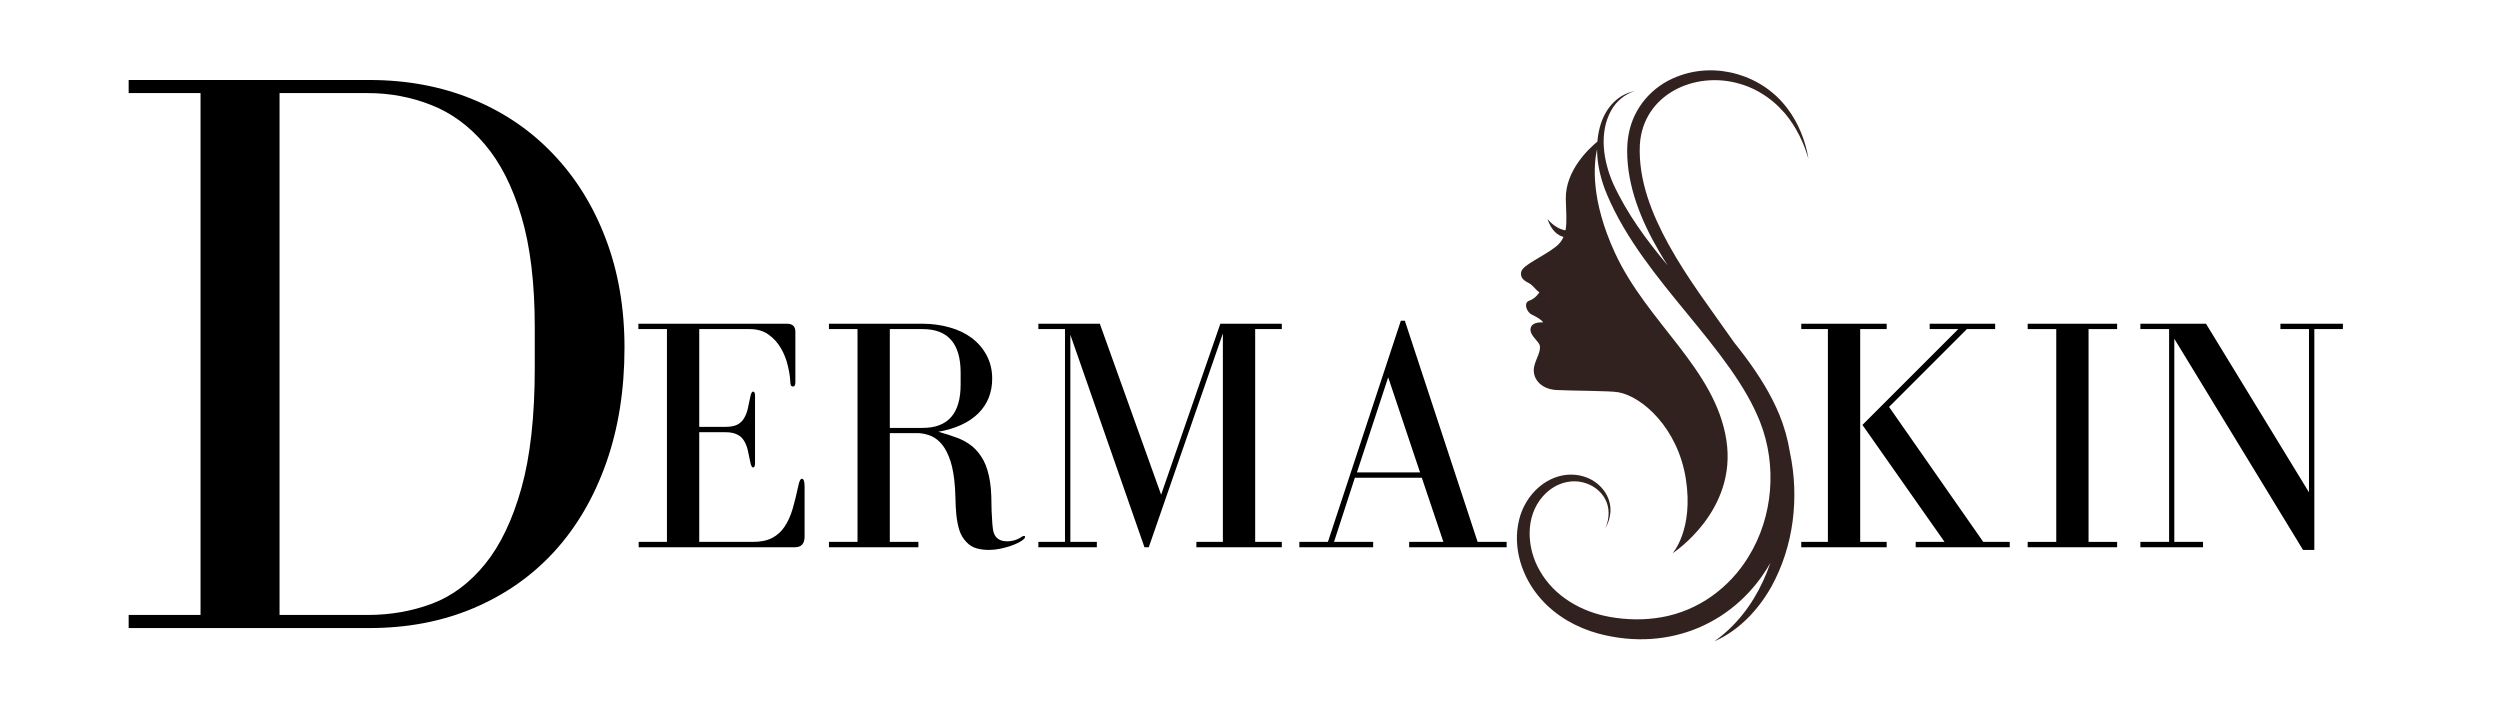
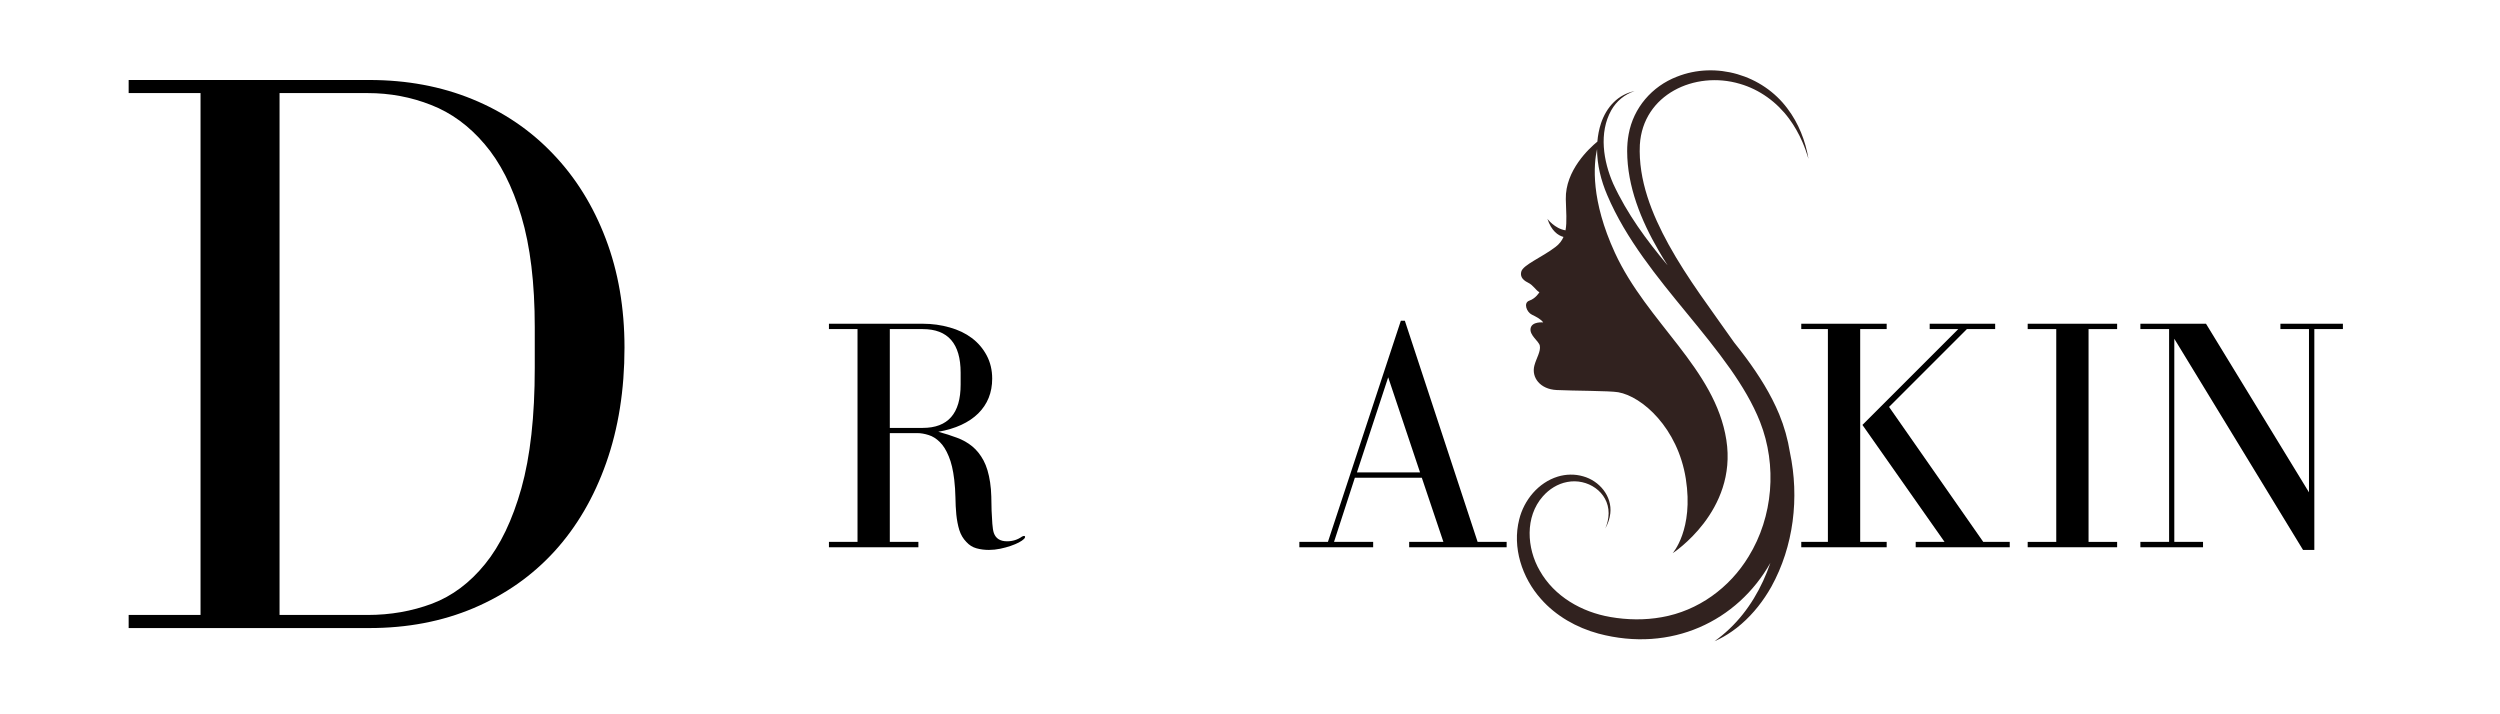
<svg xmlns="http://www.w3.org/2000/svg" width="350" viewBox="0 0 262.5 75" height="100" preserveAspectRatio="xMidYMid meet">
  <defs>
    <g />
  </defs>
  <g fill="#000000" fill-opacity="1">
    <g transform="translate(10.775, 65.946)">
      <g>
        <path d="M 28 -57.547 L 2.734 -57.547 L 2.734 -56.172 L 10.281 -56.172 L 10.281 -1.375 L 2.734 -1.375 L 2.734 0 L 28 0 C 32 0 35.648 -0.695 38.953 -2.094 C 42.266 -3.5 45.094 -5.484 47.438 -8.047 C 49.781 -10.617 51.594 -13.719 52.875 -17.344 C 54.156 -20.969 54.797 -25.004 54.797 -29.453 C 54.797 -33.617 54.141 -37.426 52.828 -40.875 C 51.516 -44.332 49.672 -47.301 47.297 -49.781 C 44.93 -52.27 42.109 -54.188 38.828 -55.531 C 35.547 -56.875 31.938 -57.547 28 -57.547 Z M 45.375 -31.594 L 45.375 -27.312 C 45.375 -22.227 44.906 -18.016 43.969 -14.672 C 43.031 -11.336 41.758 -8.688 40.156 -6.719 C 38.562 -4.75 36.707 -3.363 34.594 -2.562 C 32.477 -1.77 30.223 -1.375 27.828 -1.375 L 18.578 -1.375 L 18.578 -56.172 L 27.828 -56.172 C 30.172 -56.172 32.395 -55.754 34.5 -54.922 C 36.613 -54.098 38.484 -52.727 40.109 -50.812 C 41.742 -48.906 43.031 -46.379 43.969 -43.234 C 44.906 -40.098 45.375 -36.219 45.375 -31.594 Z M 45.375 -31.594 " />
      </g>
    </g>
  </g>
  <g fill="#000000" fill-opacity="1">
    <g transform="translate(65.873, 57.461)">
      <g>
-         <path d="M 7.547 -12.078 L 10.297 -12.078 C 10.805 -12.078 11.211 -12 11.516 -11.844 C 11.828 -11.695 12.066 -11.484 12.234 -11.203 C 12.41 -10.93 12.547 -10.598 12.641 -10.203 C 12.734 -9.805 12.828 -9.363 12.922 -8.875 C 12.992 -8.539 13.086 -8.375 13.203 -8.375 C 13.336 -8.375 13.406 -8.523 13.406 -8.828 L 13.406 -15.922 C 13.406 -16.203 13.336 -16.344 13.203 -16.344 C 13.086 -16.344 12.992 -16.18 12.922 -15.859 C 12.828 -15.367 12.734 -14.926 12.641 -14.531 C 12.547 -14.133 12.41 -13.797 12.234 -13.516 C 12.066 -13.234 11.828 -13.016 11.516 -12.859 C 11.211 -12.711 10.805 -12.641 10.297 -12.641 L 7.547 -12.641 L 7.547 -22.906 L 12.844 -22.906 C 13.633 -22.906 14.297 -22.711 14.828 -22.328 C 15.367 -21.941 15.801 -21.461 16.125 -20.891 C 16.457 -20.328 16.695 -19.723 16.844 -19.078 C 17 -18.441 17.086 -17.867 17.109 -17.359 C 17.109 -17.035 17.203 -16.875 17.391 -16.875 C 17.555 -16.875 17.641 -17.023 17.641 -17.328 L 17.641 -22.625 C 17.641 -23.188 17.348 -23.469 16.766 -23.469 L 1.156 -23.469 L 1.156 -22.906 L 4.156 -22.906 L 4.156 -0.562 L 1.188 -0.562 L 1.188 0 L 17.594 0 C 18.27 0 18.609 -0.375 18.609 -1.125 L 18.609 -6.359 C 18.609 -6.91 18.516 -7.188 18.328 -7.188 C 18.172 -7.188 18.047 -6.941 17.953 -6.453 C 17.766 -5.578 17.566 -4.773 17.359 -4.047 C 17.148 -3.328 16.867 -2.703 16.516 -2.172 C 16.172 -1.648 15.727 -1.25 15.188 -0.969 C 14.656 -0.695 13.984 -0.562 13.172 -0.562 L 7.547 -0.562 Z M 7.547 -12.078 " />
-       </g>
+         </g>
    </g>
  </g>
  <g fill="#000000" fill-opacity="1">
    <g transform="translate(85.914, 57.461)">
      <g>
        <path d="M 18.438 -1.5 C 18.363 -1.727 18.312 -2.051 18.281 -2.469 C 18.25 -2.895 18.223 -3.352 18.203 -3.844 C 18.191 -4.332 18.18 -4.832 18.172 -5.344 C 18.16 -5.852 18.117 -6.344 18.047 -6.812 C 17.91 -7.738 17.68 -8.504 17.359 -9.109 C 17.035 -9.711 16.641 -10.207 16.172 -10.594 C 15.703 -10.977 15.164 -11.281 14.562 -11.5 C 13.957 -11.727 13.305 -11.938 12.609 -12.125 C 14.422 -12.445 15.816 -13.086 16.797 -14.047 C 17.773 -15.016 18.266 -16.234 18.266 -17.703 C 18.266 -18.609 18.07 -19.422 17.688 -20.141 C 17.301 -20.867 16.781 -21.477 16.125 -21.969 C 15.477 -22.457 14.707 -22.828 13.812 -23.078 C 12.914 -23.336 11.969 -23.469 10.969 -23.469 L 1.125 -23.469 L 1.125 -22.906 L 4.125 -22.906 L 4.125 -0.562 L 1.125 -0.562 L 1.125 0 L 10.516 0 L 10.516 -0.562 L 7.516 -0.562 L 7.516 -11.984 L 10.406 -11.984 C 10.781 -11.984 11.176 -11.914 11.594 -11.781 C 12.008 -11.656 12.398 -11.41 12.766 -11.047 C 13.129 -10.691 13.441 -10.191 13.703 -9.547 C 13.973 -8.91 14.164 -8.094 14.281 -7.094 C 14.352 -6.488 14.395 -5.867 14.406 -5.234 C 14.414 -4.609 14.445 -4.004 14.5 -3.422 C 14.562 -2.836 14.664 -2.301 14.812 -1.812 C 14.969 -1.32 15.211 -0.906 15.547 -0.562 C 15.848 -0.227 16.203 -0.004 16.609 0.109 C 17.016 0.223 17.453 0.281 17.922 0.281 C 18.316 0.281 18.711 0.238 19.109 0.156 C 19.504 0.07 19.867 -0.023 20.203 -0.141 C 20.535 -0.254 20.82 -0.375 21.062 -0.5 C 21.312 -0.633 21.492 -0.758 21.609 -0.875 C 21.68 -0.945 21.719 -1.016 21.719 -1.078 C 21.719 -1.148 21.68 -1.188 21.609 -1.188 C 21.566 -1.188 21.5 -1.164 21.406 -1.125 C 20.938 -0.789 20.41 -0.625 19.828 -0.625 C 19.109 -0.625 18.645 -0.914 18.438 -1.5 Z M 7.516 -12.531 L 7.516 -22.906 L 10.969 -22.906 C 13.625 -22.906 14.953 -21.379 14.953 -18.328 L 14.953 -17.078 C 14.953 -14.047 13.625 -12.531 10.969 -12.531 Z M 7.516 -12.531 " />
      </g>
    </g>
  </g>
  <g fill="#000000" fill-opacity="1">
    <g transform="translate(107.84, 57.461)">
      <g>
-         <path d="M 1.188 -0.562 L 1.188 0 L 7.328 0 L 7.328 -0.562 L 4.547 -0.562 L 4.547 -22.312 L 12.328 0 L 12.781 0 L 20.562 -22.453 L 20.562 -0.562 L 17.781 -0.562 L 17.781 0 L 26.75 0 L 26.75 -0.562 L 23.953 -0.562 L 23.953 -22.906 L 26.75 -22.906 L 26.75 -23.469 L 20.297 -23.469 L 14.078 -5.516 L 7.641 -23.469 L 1.188 -23.469 L 1.188 -22.906 L 3.984 -22.906 L 3.984 -0.562 Z M 1.188 -0.562 " />
-       </g>
+         </g>
    </g>
  </g>
  <g fill="#000000" fill-opacity="1">
    <g transform="translate(135.666, 57.461)">
      <g>
        <path d="M 0.766 -0.562 L 0.766 0 L 8.516 0 L 8.516 -0.562 L 4.406 -0.562 L 6.594 -7.297 L 13.625 -7.297 L 15.891 -0.562 L 12.297 -0.562 L 12.297 0 L 22.531 0 L 22.531 -0.562 L 19.484 -0.562 L 11.844 -23.781 L 11.422 -23.781 L 3.766 -0.562 Z M 10.094 -17.844 L 13.438 -7.859 L 6.812 -7.859 Z M 10.094 -17.844 " />
      </g>
    </g>
  </g>
  <g fill="#000000" fill-opacity="1">
    <g transform="translate(187.945, 57.461)">
      <g>
        <path d="M 10.156 -22.906 L 10.156 -23.469 L 1.188 -23.469 L 1.188 -22.906 L 3.984 -22.906 L 3.984 -0.562 L 1.188 -0.562 L 1.188 0 L 10.156 0 L 10.156 -0.562 L 7.375 -0.562 L 7.375 -22.906 Z M 17.672 -22.906 L 7.609 -12.844 L 16.234 -0.562 L 13.203 -0.562 L 13.203 0 L 23.078 0 L 23.078 -0.562 L 20.297 -0.562 L 10.406 -14.734 L 18.578 -22.906 L 21.547 -22.906 L 21.547 -23.469 L 14.672 -23.469 L 14.672 -22.906 Z M 17.672 -22.906 " />
      </g>
    </g>
  </g>
  <g fill="#000000" fill-opacity="1">
    <g transform="translate(211.407, 57.461)">
      <g>
        <path d="M 10.891 -22.906 L 10.891 -23.469 L 1.5 -23.469 L 1.5 -22.906 L 4.5 -22.906 L 4.5 -0.562 L 1.5 -0.562 L 1.5 0 L 10.891 0 L 10.891 -0.562 L 7.891 -0.562 L 7.891 -22.906 Z M 10.891 -22.906 " />
      </g>
    </g>
  </g>
  <g fill="#000000" fill-opacity="1">
    <g transform="translate(223.802, 57.461)">
      <g>
        <path d="M 0.938 -0.562 L 0.938 0 L 7.516 0 L 7.516 -0.562 L 4.5 -0.562 L 4.5 -21.891 L 18.016 0.281 L 19.203 0.281 L 19.203 -22.906 L 22.203 -22.906 L 22.203 -23.469 L 15.641 -23.469 L 15.641 -22.906 L 18.641 -22.906 L 18.641 -5.766 L 7.828 -23.469 L 0.938 -23.469 L 0.938 -22.906 L 3.953 -22.906 L 3.953 -0.562 Z M 0.938 -0.562 " />
      </g>
    </g>
  </g>
  <path fill="#31221f" d="M 182.684 8.801 C 184.75 9.395 186.574 10.723 187.848 12.453 C 188.406 13.207 188.871 14.031 189.246 14.891 C 189.5 15.469 189.707 16.07 189.891 16.676 C 189.574 14.793 188.848 12.93 187.676 11.391 C 185.059 7.867 180.168 6.422 176.07 8.055 C 173.457 9.066 171.508 11.32 171.008 14.098 C 170.898 14.684 170.852 15.281 170.852 15.875 C 170.863 19.582 172.309 23.129 174.141 26.285 C 174.445 26.816 174.766 27.34 175.098 27.855 C 172.883 25.215 170.848 22.457 169.387 19.293 C 168.348 16.918 167.867 13.941 169.18 11.582 C 169.715 10.629 170.59 9.898 171.633 9.566 C 170.809 9.727 170.031 10.145 169.438 10.742 C 168.824 11.344 168.391 12.113 168.113 12.922 C 167.902 13.559 167.777 14.215 167.723 14.871 C 166.875 15.566 164.34 17.898 164.41 20.918 C 164.438 22.203 164.547 23.285 164.379 24.184 C 163.25 24.012 162.477 22.977 162.477 22.977 C 162.902 24.25 163.59 24.723 164.168 24.879 C 164 25.27 163.738 25.613 163.344 25.918 C 161.93 27.008 159.914 27.809 159.734 28.523 C 159.633 28.914 159.738 29.336 160.441 29.676 C 161.023 29.961 161.246 30.477 161.637 30.684 C 161.637 30.684 161.258 31.336 160.586 31.566 C 159.914 31.797 160.312 32.785 160.84 33.035 C 161.363 33.289 161.832 33.547 162.035 33.855 C 162.035 33.855 160.859 33.73 160.715 34.465 C 160.566 35.199 161.582 35.816 161.68 36.293 C 161.801 36.891 161.316 37.609 161.113 38.371 C 160.773 39.641 161.723 40.871 163.445 40.953 C 165.164 41.039 169.008 41.027 169.91 41.184 C 172.434 41.625 176.172 44.945 177.012 50.277 C 177.852 55.613 175.625 58.09 175.625 58.09 C 175.625 58.09 182.441 53.695 181.266 46.191 C 180.09 38.688 172.949 33.898 169.562 26.535 C 167.031 21.031 167.324 17.316 167.691 15.652 C 167.691 17.301 168.109 18.961 168.75 20.465 C 169.738 22.801 171.07 24.973 172.535 27.031 C 175.422 31.094 178.836 34.699 181.699 38.758 C 182.918 40.504 184.031 42.332 184.809 44.305 C 186.605 48.871 186.18 54.254 183.605 58.434 C 181.609 61.73 178.297 64.141 174.477 64.805 C 172.703 65.125 170.859 65.094 169.082 64.785 C 166.074 64.266 163.203 62.629 161.676 59.922 C 160.301 57.562 160.105 54.262 161.996 52.121 C 162.66 51.363 163.559 50.793 164.555 50.609 C 166.656 50.191 168.914 51.637 168.906 53.895 C 168.902 54.438 168.773 54.98 168.555 55.488 C 168.832 55.004 169.023 54.465 169.082 53.906 C 169.289 52.094 167.93 50.48 166.223 50.012 C 165.363 49.762 164.422 49.781 163.566 50.043 C 161.527 50.672 160.016 52.504 159.516 54.543 C 158.77 57.48 159.812 60.66 161.797 62.887 C 163.371 64.68 165.547 65.906 167.836 66.527 C 175.48 68.562 182.43 65.23 185.891 59.098 C 185 61.695 183.598 64.129 181.598 66.027 C 181.109 66.496 180.578 66.93 180.02 67.332 C 180.652 67.059 181.258 66.711 181.832 66.312 C 182.188 66.07 182.539 65.793 182.863 65.508 C 184.125 64.41 185.164 63.074 185.988 61.613 C 188.34 57.363 188.949 52.246 187.941 47.496 C 187.723 46.125 187.344 44.781 186.816 43.5 C 185.934 41.375 184.695 39.418 183.336 37.578 C 182.926 37.027 182.508 36.484 182.078 35.949 C 179.715 32.57 177.199 29.293 175.207 25.68 C 173.449 22.484 172.008 18.91 172.184 15.203 C 172.504 9.914 177.957 7.398 182.684 8.801 Z M 182.684 8.801 " fill-opacity="1" fill-rule="nonzero" />
</svg>